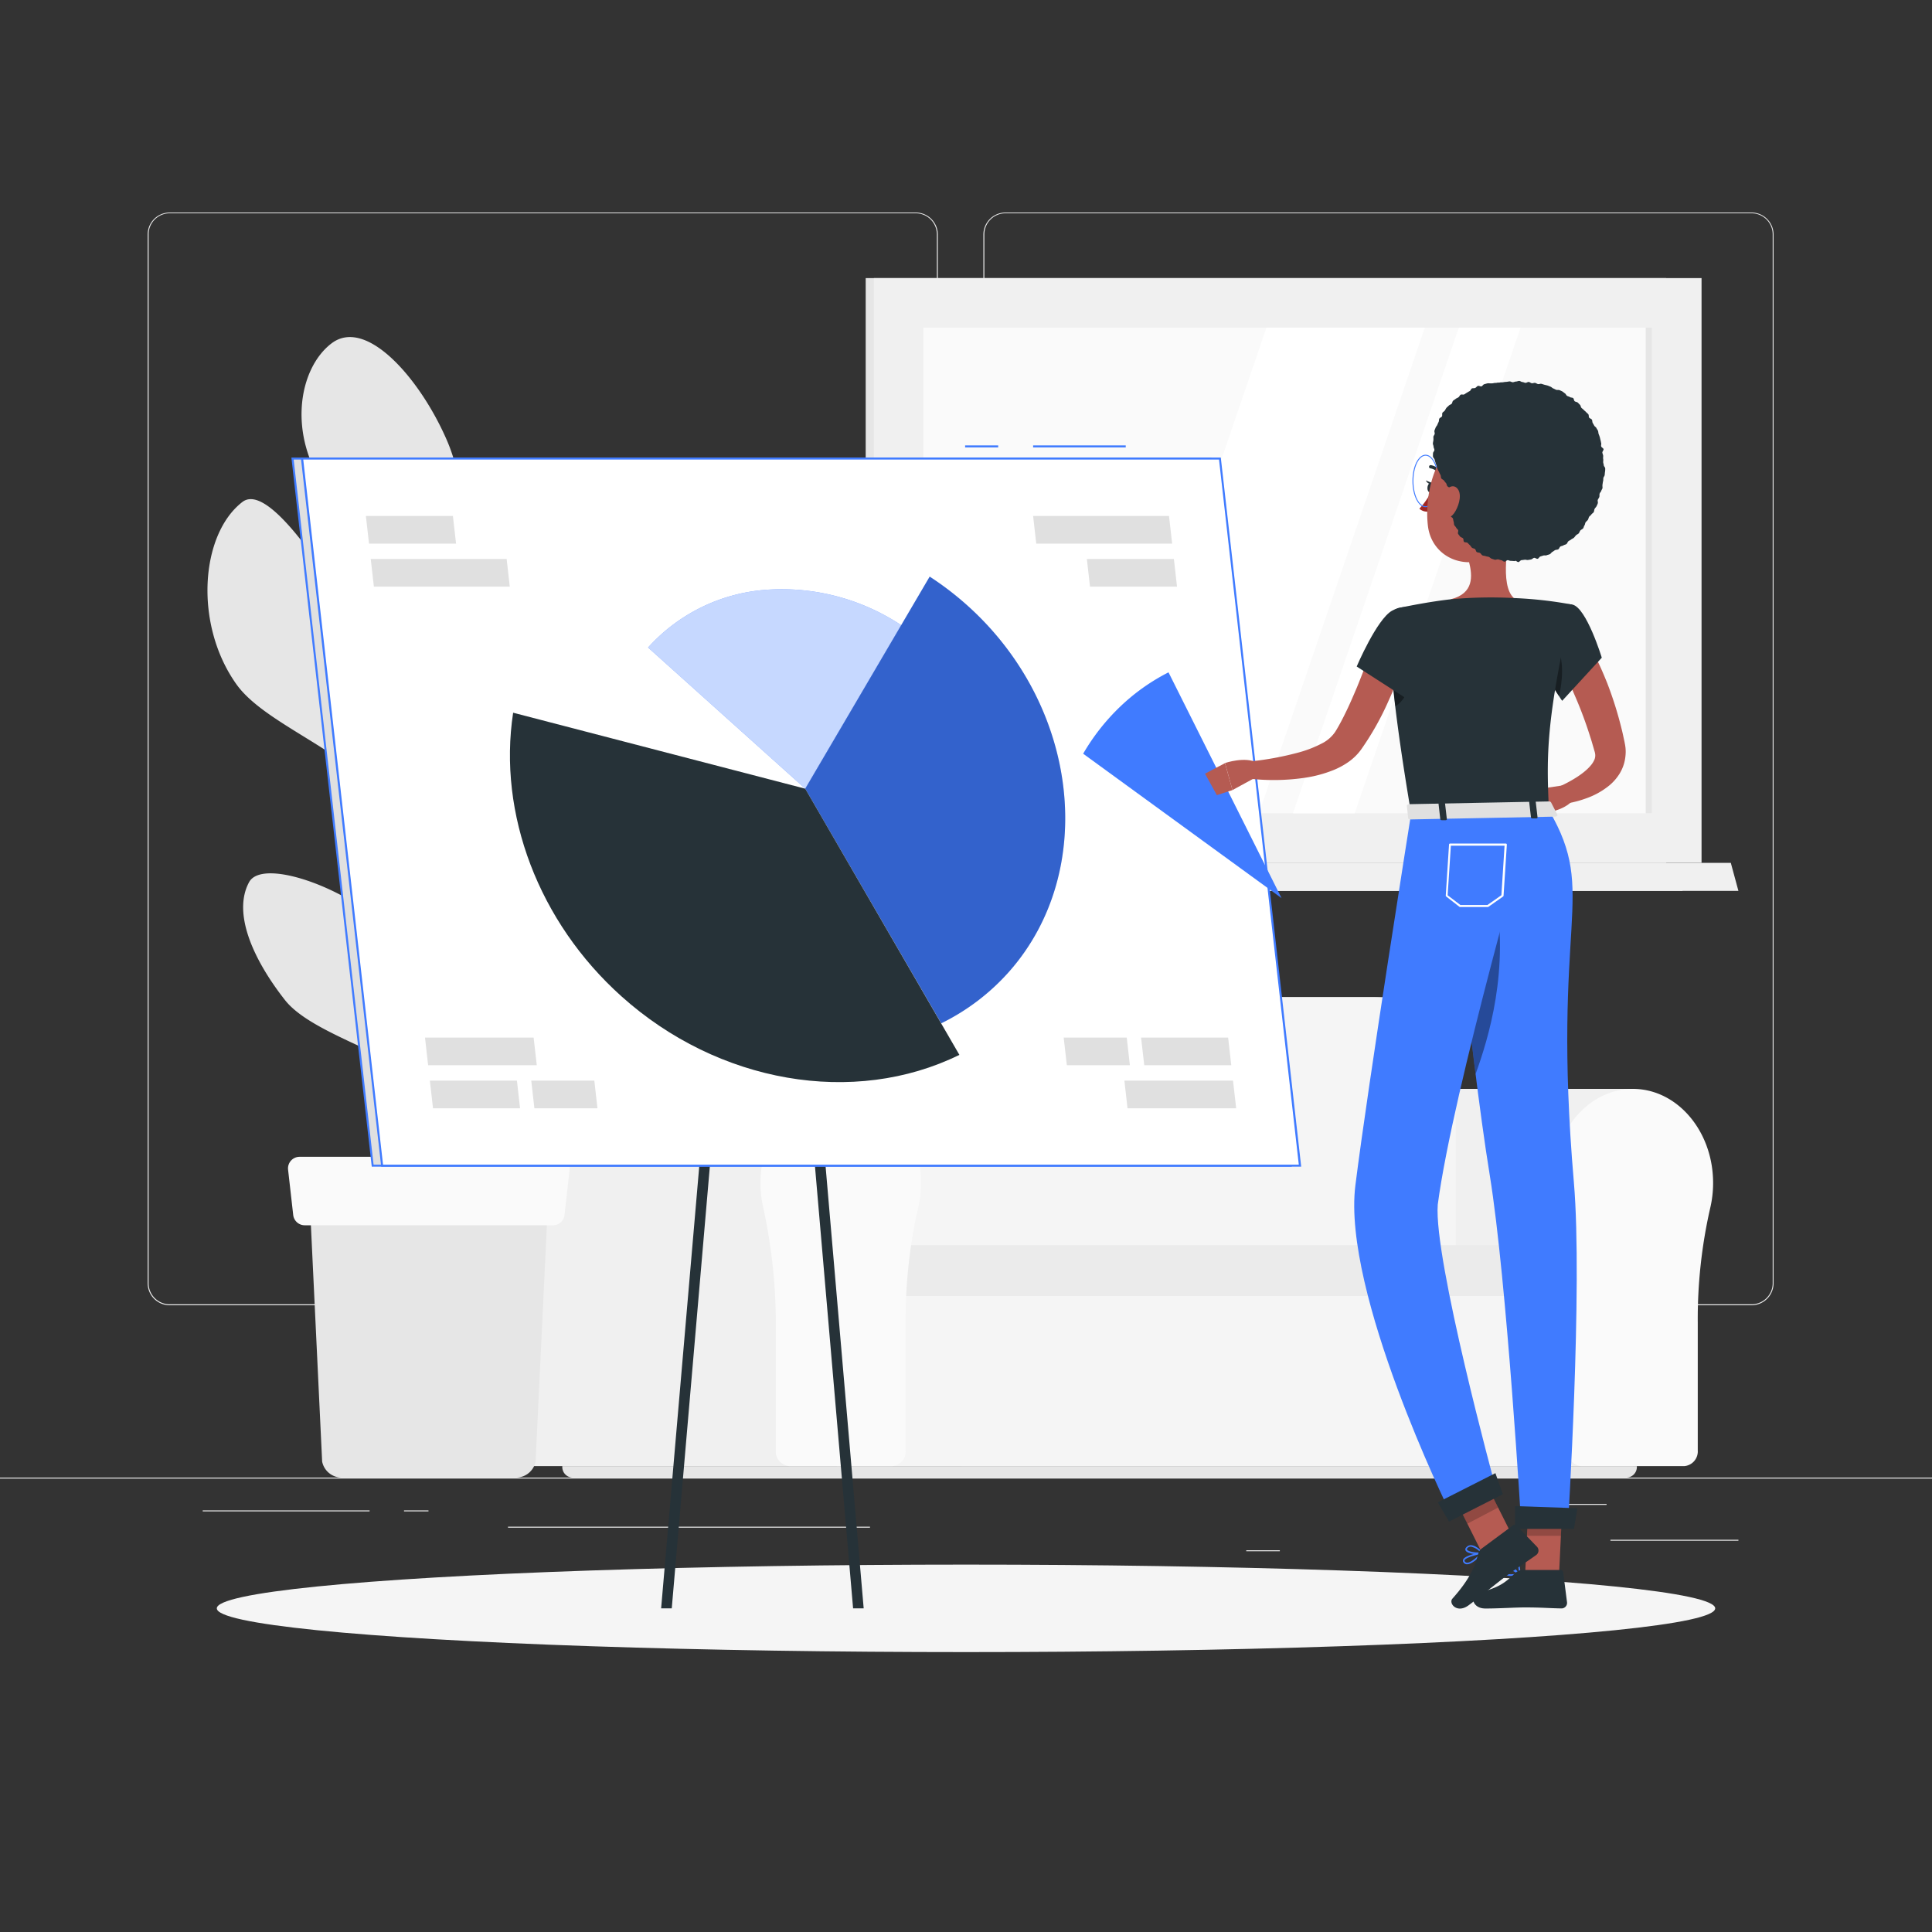
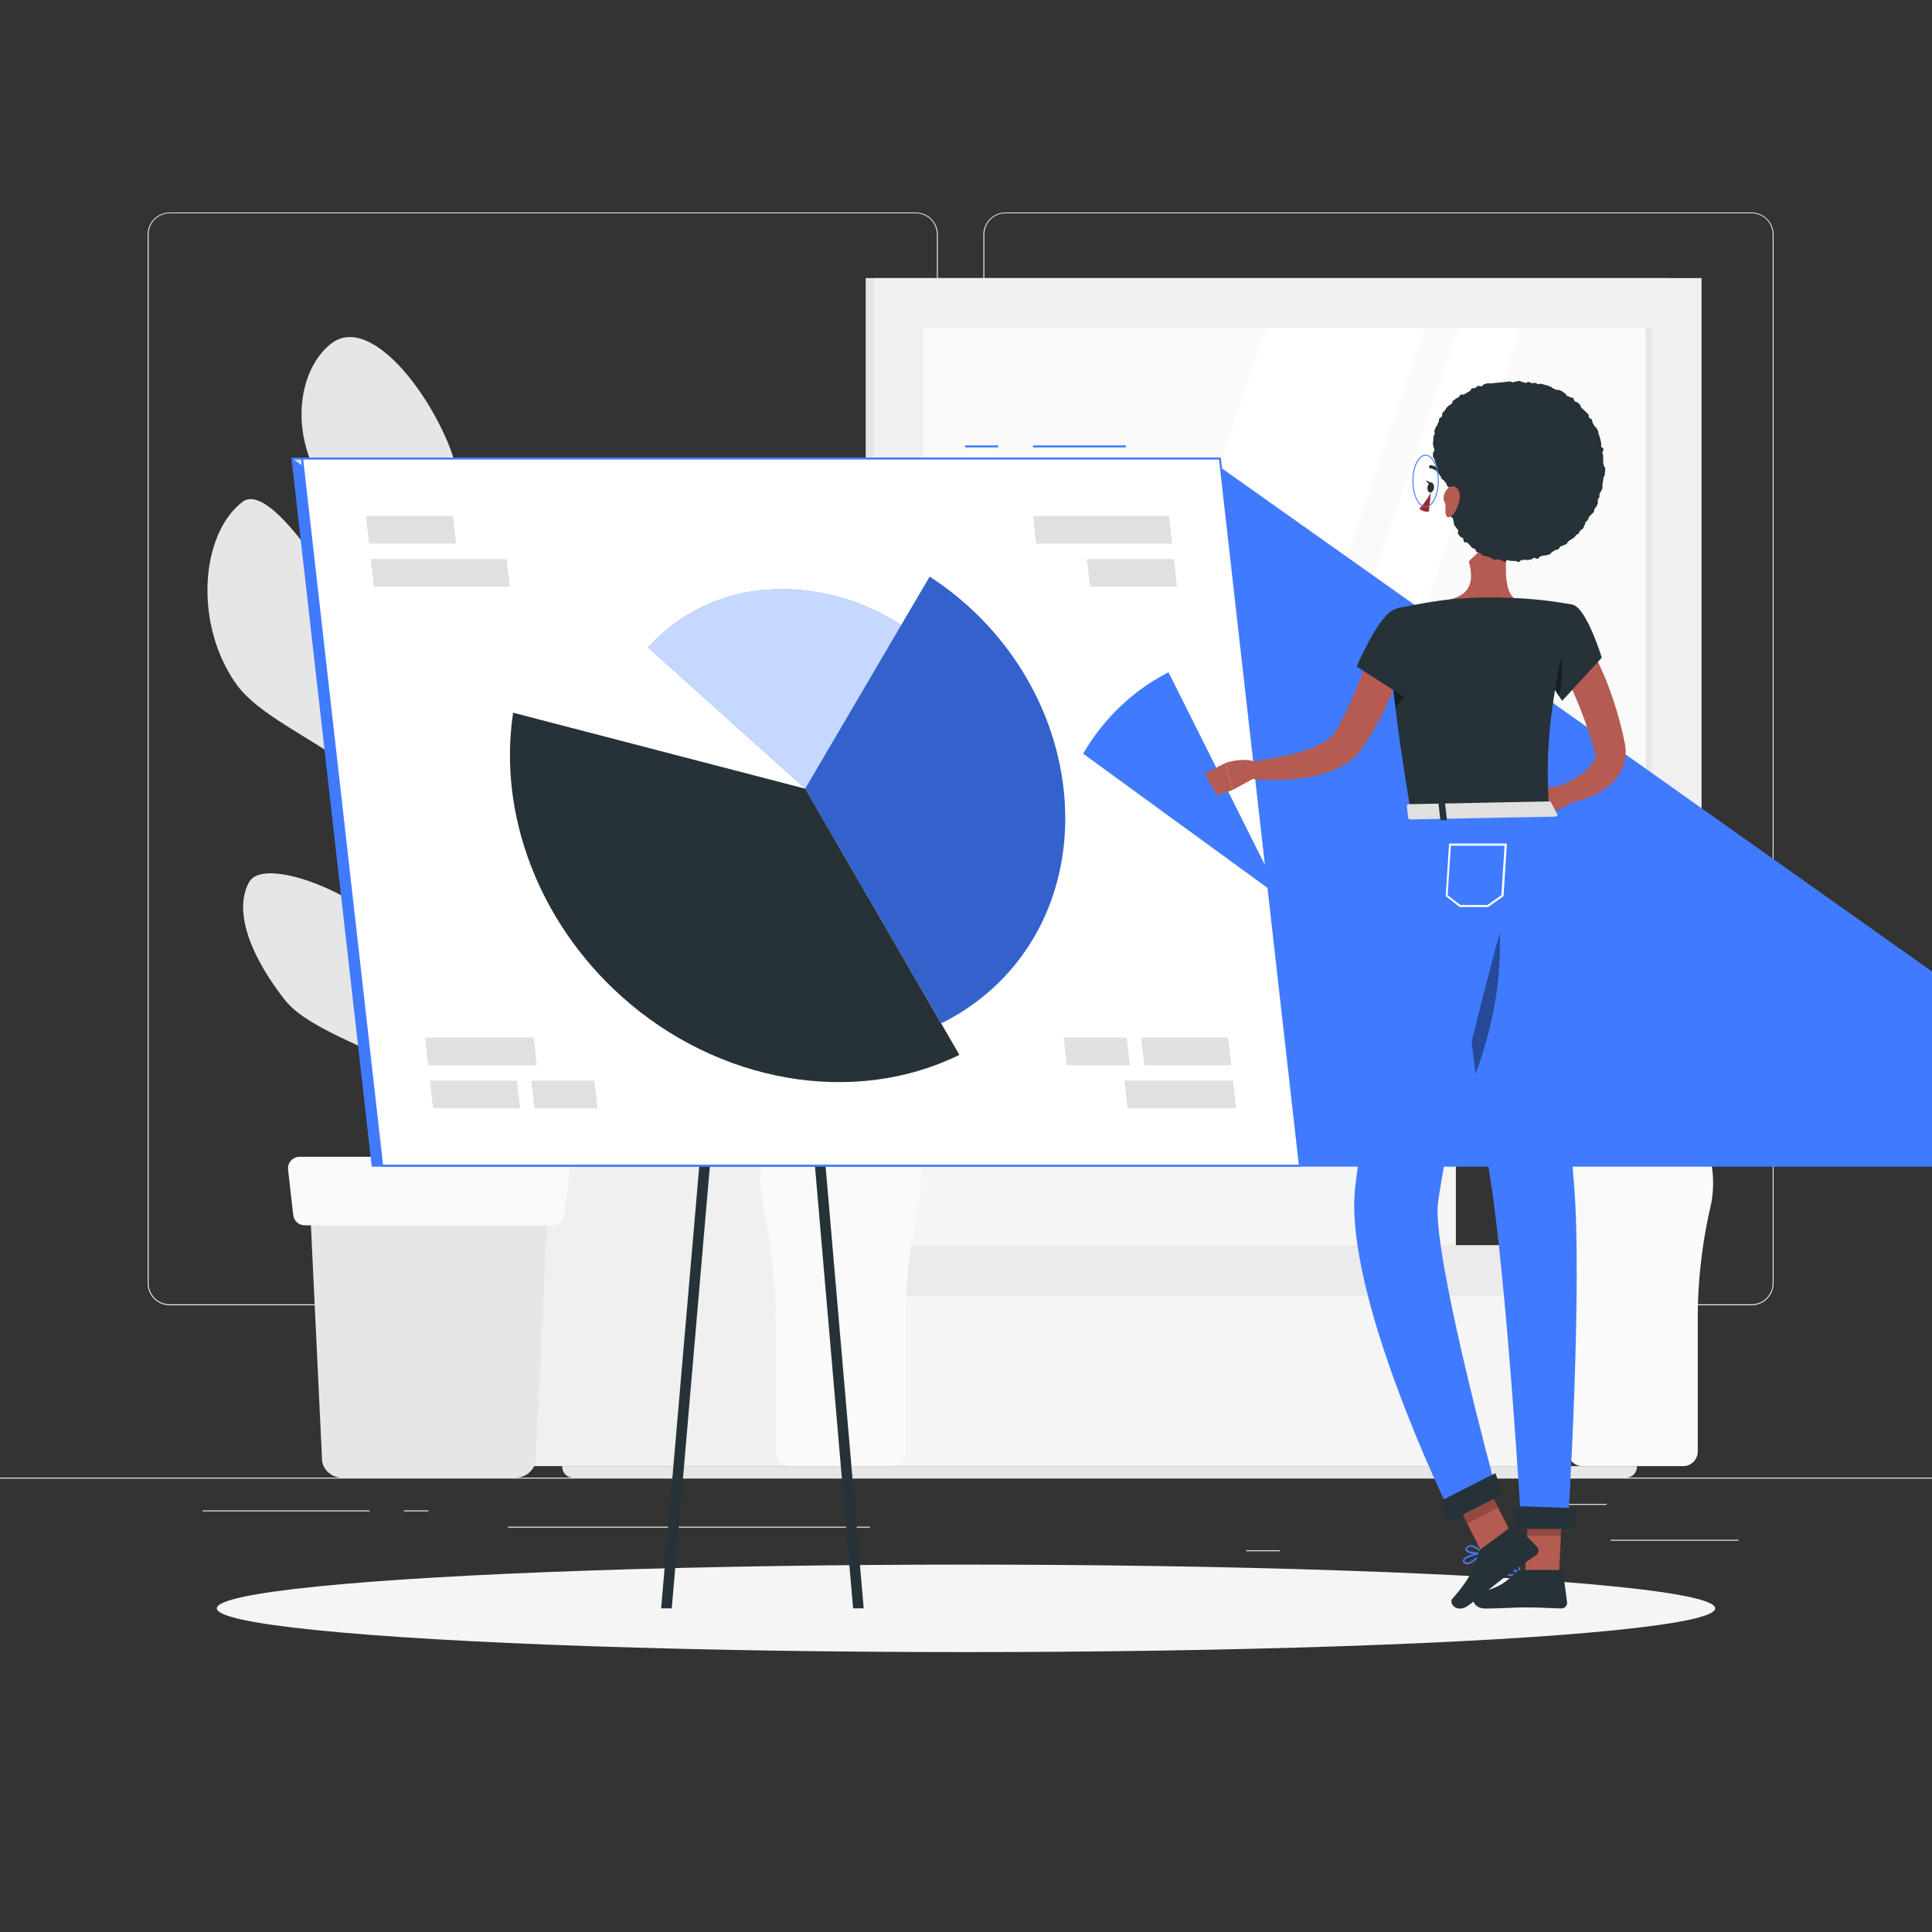
<svg xmlns="http://www.w3.org/2000/svg" viewBox="0 0 500 500">
  <rect x="0" y="0" width="500" height="500" fill="#333333" stroke="none" />
  <g id="freepik--background-complete--inject-9">
    <rect y="382.4" width="500" height="0.25" style="fill:#ebebeb" />
    <rect x="416.78" y="398.49" width="33.12" height="0.25" style="fill:#ebebeb" />
    <rect x="322.53" y="401.21" width="8.69" height="0.25" style="fill:#ebebeb" />
    <rect x="396.59" y="389.21" width="19.19" height="0.25" style="fill:#ebebeb" />
    <rect x="52.46" y="390.89" width="43.19" height="0.25" style="fill:#ebebeb" />
    <rect x="104.56" y="390.89" width="6.33" height="0.25" style="fill:#ebebeb" />
    <rect x="131.47" y="395.11" width="93.68" height="0.25" style="fill:#ebebeb" />
    <path d="M237,337.8H43.91a5.71,5.71,0,0,1-5.7-5.71V60.66A5.71,5.71,0,0,1,43.91,55H237a5.71,5.71,0,0,1,5.71,5.71V332.09A5.71,5.71,0,0,1,237,337.8ZM43.91,55.2a5.46,5.46,0,0,0-5.45,5.46V332.09a5.46,5.46,0,0,0,5.45,5.46H237a5.47,5.47,0,0,0,5.46-5.46V60.66A5.47,5.47,0,0,0,237,55.2Z" style="fill:#ebebeb" />
    <path d="M453.31,337.8H260.21a5.72,5.72,0,0,1-5.71-5.71V60.66A5.72,5.72,0,0,1,260.21,55h193.1A5.71,5.71,0,0,1,459,60.66V332.09A5.71,5.71,0,0,1,453.31,337.8ZM260.21,55.2a5.47,5.47,0,0,0-5.46,5.46V332.09a5.47,5.47,0,0,0,5.46,5.46h193.1a5.47,5.47,0,0,0,5.46-5.46V60.66a5.47,5.47,0,0,0-5.46-5.46Z" style="fill:#ebebeb" />
    <rect x="224.04" y="71.97" width="207.16" height="151.32" style="fill:#e6e6e6" />
    <rect x="226.17" y="71.97" width="214.19" height="151.32" style="fill:#f0f0f0" />
    <polygon points="431.2 223.3 224.04 223.3 224.04 230.56 435.48 230.56 431.2 223.3" style="fill:#e6e6e6" />
    <polygon points="447.93 223.3 233.74 223.3 235.71 230.56 449.9 230.56 447.93 223.3" style="fill:#f0f0f0" />
    <rect x="270.43" y="53.36" width="125.68" height="188.55" transform="translate(480.9 -185.63) rotate(90)" style="fill:#fafafa" />
    <polygon points="284.82 210.47 327.75 84.79 368.74 84.79 325.81 210.47 284.82 210.47" style="fill:#fff" />
    <polygon points="334.62 210.47 377.54 84.79 393.52 84.79 350.6 210.47 334.62 210.47" style="fill:#fff" />
    <rect x="363.89" y="146.82" width="125.68" height="1.63" transform="translate(574.36 -279.09) rotate(90)" style="fill:#e6e6e6" />
-     <path d="M262.34,281.8h0c-.49,0-1,0-1.46.05-10.29.82-18.62,10.63-19.27,22.7a28.34,28.34,0,0,0,.67,7.93,141.84,141.84,0,0,1,3.25,31.71v31.15a3.82,3.82,0,0,0,3.49,4.08H422.58V281.8Z" style="fill:#f0f0f0" />
    <path d="M443.35,306.15c0-14-10.1-25.26-22.23-24.29-10.29.82-18.62,10.63-19.27,22.7a28.34,28.34,0,0,0,.67,7.93,141.84,141.84,0,0,1,3.25,31.71v31.15a3.82,3.82,0,0,0,3.49,4.08h26.63a3.82,3.82,0,0,0,3.49-4.08v-33a129,129,0,0,1,3.22-29.71A28.24,28.24,0,0,0,443.35,306.15Z" style="fill:#fafafa" />
    <rect x="216.59" y="324.23" width="177.36" height="55.21" style="fill:#f5f5f5" />
    <path d="M171,258.07H355.59a17,17,0,0,1,17,17v58.47a0,0,0,0,1,0,0H154a0,0,0,0,1,0,0V275.09A17,17,0,0,1,171,258.07Z" style="fill:#e6e6e6" />
    <path d="M183.43,258.07H360a16.78,16.78,0,0,1,16.78,16.78v58.7a0,0,0,0,1,0,0H166.65a0,0,0,0,1,0,0v-58.7A16.78,16.78,0,0,1,183.43,258.07Z" style="fill:#f5f5f5" />
    <path d="M221.28,322.24H393.9a3.65,3.65,0,0,1,3.65,3.65v5.87a3.65,3.65,0,0,1-3.65,3.65H221.28a1.09,1.09,0,0,1-1.09-1.09v-11A1.09,1.09,0,0,1,221.28,322.24Z" style="fill:#ebebeb" />
    <path d="M145.52,379.43h278.1a0,0,0,0,1,0,0v.23a2.74,2.74,0,0,1-2.74,2.74H148.26a2.74,2.74,0,0,1-2.74-2.74v-.23A0,0,0,0,1,145.52,379.43Z" style="fill:#e6e6e6" />
    <path d="M146.56,281.8h0c-.48,0-1,0-1.45.05-10.3.82-18.62,10.63-19.27,22.7a28.72,28.72,0,0,0,.66,7.93,141.85,141.85,0,0,1,3.26,31.71v31.15a3.82,3.82,0,0,0,3.49,4.08h84.33V281.8Z" style="fill:#f0f0f0" />
    <path d="M238.36,306.15c0-14-10.1-25.26-22.23-24.29-10.3.82-18.62,10.63-19.27,22.7a28.72,28.72,0,0,0,.66,7.93,141.85,141.85,0,0,1,3.26,31.71v31.15a3.82,3.82,0,0,0,3.49,4.08H230.9a3.82,3.82,0,0,0,3.49-4.08v-33a129.54,129.54,0,0,1,3.21-29.71A28.24,28.24,0,0,0,238.36,306.15Z" style="fill:#fafafa" />
    <path d="M64.46,228.31c3.64-6.73,27.94,2.44,37.29,13.6a46.18,46.18,0,0,1,11,26c.62-12.15,1.28-25.21,1.88-37.53-1.83-3.08-6-10.17-9-15.78-9.9-18.74-36.1-25.73-44.48-37.56-11-15.5-9.29-38.75,1.58-47.13,9.45-7.28,35.58,42,38.52,47.53,10.14,18.95,12.48,33,13.68,46.62.56-11.57,1.08-22.2,1.46-30.4,1.25-26.74,1.07-35.35.9-38-1.15-1.3-2.5-2.8-3.29-3.61-6.68-6.84-22-15-29.24-24.91-10.58-14.51-7.49-31.86,1.1-38.32,9-6.75,22.89,9.23,29.76,25.05s2.39,31,3.71,44.11c.29,2.58.08,12.37-.42,26,3.45-14.61,9-24.4,18.53-33.51,11.78-11.21,22.23-24.86,31.17-23.09s2.79,19.84-5.27,32.52c-7.18,11.3-39.45,22.55-44.72,31.63-.75,18.41-1.9,41.72-3.08,63.43,3.27-11.21,1.63-12.15,13-29.31,6.76-10.2,32.43-22.77,34.89-15.76s-3,20.26-13,29.54c-8.07,7.48-24.82,7.47-29,12.11-1,1.08-4.26,5.24-6.14,7.62-1.45,26.51-2.92,49.9-3.68,57.88l-1.63.08c.23-2.06,1-15.54,1.91-33.39-3.4-9.49-30.39-15-38.15-24.93C65.61,248.44,60.1,236.38,64.46,228.31Z" style="fill:#e6e6e6" />
    <path d="M133.54,382.4H88.45a5.18,5.18,0,0,1-5.08-4.15L80.17,311h61.65l-3.21,67.27A5.18,5.18,0,0,1,133.54,382.4Z" style="fill:#e6e6e6" />
    <path d="M143.1,317.1H78.88a3,3,0,0,1-3-2.69l-1.32-11.66a3,3,0,0,1,3-3.37h66.85a3,3,0,0,1,3,3.37l-1.31,11.66A3,3,0,0,1,143.1,317.1Z" style="fill:#fafafa" />
  </g>
  <g id="freepik--Shadow--inject-9">
    <ellipse id="freepik--path--inject-9" cx="250" cy="416.24" rx="193.89" ry="11.32" style="fill:#f5f5f5" />
  </g>
  <g id="freepik--Chart--inject-9">
    <polygon points="171.1 416.24 173.85 416.24 191.61 210.18 188.87 210.18 171.1 416.24" style="fill:#263238" />
    <polygon points="223.52 416.24 220.78 416.24 203.01 210.18 205.76 210.18 223.52 416.24" style="fill:#263238" />
    <polygon points="96.45 301.68 334.01 301.68 313.26 118.67 75.7 118.67 96.45 301.68" style="fill:#e0e0e0" />
-     <path d="M334.3,301.94H96.21L75.41,118.41H313.5Zm-237.62-.52h237L313,118.93H76Z" style="fill:#407BFF" />
+     <path d="M334.3,301.94H96.21L75.41,118.41H313.5Zh237L313,118.93H76Z" style="fill:#407BFF" />
    <rect x="249.77" y="115.27" width="8.56" height="0.52" style="fill:#407BFF" />
    <rect x="267.37" y="115.27" width="23.97" height="0.52" style="fill:#407BFF" />
    <polygon points="98.89 301.68 336.45 301.68 315.71 118.67 78.15 118.67 98.89 301.68" style="fill:#fff" />
    <path d="M336.75,301.94H98.66L77.86,118.41H315.94Zm-237.62-.52h237L315.48,118.93h-237Z" style="fill:#407BFF" />
    <path d="M208.39,204.11l24.84-42.32a56,56,0,0,0-35.17-9.14,45.57,45.57,0,0,0-30.34,14.93Z" style="fill:#407BFF" />
    <path d="M208.39,204.11l24.84-42.32a56,56,0,0,0-35.17-9.14,45.57,45.57,0,0,0-30.34,14.93Z" style="fill:#fff;opacity:0.7" />
    <path d="M208.39,204.11l35.2,60.72a57,57,0,0,0,17.55-13.35c23-26,18.19-68.75-10.74-94.74a79,79,0,0,0-9.8-7.51Z" style="fill:#407BFF" />
    <path d="M208.39,204.11l35.2,60.72a57,57,0,0,0,17.55-13.35c23-26,18.19-68.75-10.74-94.74a79,79,0,0,0-9.8-7.51Z" style="opacity:0.2" />
    <path d="M208.39,204.11,132.8,184.45c-4,26.18,6.64,54.2,28,73.37C185.85,280.34,221,286.41,248.29,273Z" style="fill:#263238" />
    <polygon points="268.18 140.69 303.35 140.69 302.54 133.53 267.37 133.53 268.18 140.69" style="fill:#e0e0e0" />
    <polygon points="282.09 151.83 304.61 151.83 303.8 144.67 281.28 144.67 282.09 151.83" style="fill:#e0e0e0" />
    <polygon points="290.99 279.66 319.1 279.66 319.92 286.82 291.8 286.82 290.99 279.66" style="fill:#e0e0e0" />
    <polygon points="295.31 268.52 317.84 268.52 318.65 275.68 296.13 275.68 295.31 268.52" style="fill:#e0e0e0" />
    <polygon points="275.28 268.52 291.6 268.52 292.41 275.68 276.1 275.68 275.28 268.52" style="fill:#e0e0e0" />
    <polygon points="131.12 144.67 95.95 144.67 96.76 151.83 131.93 151.83 131.12 144.67" style="fill:#e0e0e0" />
    <polygon points="117.21 133.53 94.69 133.53 95.5 140.69 118.03 140.69 117.21 133.53" style="fill:#e0e0e0" />
    <polygon points="138.92 275.68 110.8 275.68 109.99 268.52 138.1 268.52 138.92 275.68" style="fill:#e0e0e0" />
    <polygon points="134.59 286.82 112.06 286.82 111.25 279.66 133.78 279.66 134.59 286.82" style="fill:#e0e0e0" />
    <polygon points="154.62 286.82 138.3 286.82 137.49 279.66 153.81 279.66 154.62 286.82" style="fill:#e0e0e0" />
  </g>
  <g id="freepik--Character--inject-9">
    <path d="M410.29,165.25c.35.56.6,1,.88,1.47s.53.93.78,1.4c.5.93,1,1.87,1.43,2.81.93,1.89,1.74,3.81,2.52,5.74a96.4,96.4,0,0,1,3.75,11.89c.26,1,.46,2,.68,3l.16.76c0,.1.06.3.09.49l.08.56a10.05,10.05,0,0,1,0,2.33,10.55,10.55,0,0,1-1.44,4.4,12.56,12.56,0,0,1-2.68,3.13,19.78,19.78,0,0,1-6.15,3.42,26.1,26.1,0,0,1-3.14.93,26.64,26.64,0,0,1-3.24.57l-1-4.33c3.28-1.46,6.77-3.46,8.64-5.68a5.92,5.92,0,0,0,1-1.58,2.8,2.8,0,0,0,.19-1.3,3.33,3.33,0,0,0-.12-.65l-.32-1.1c-.27-.92-.52-1.84-.83-2.75-1.14-3.65-2.47-7.23-4-10.73-.74-1.76-1.54-3.48-2.35-5.19-.42-.85-.84-1.69-1.28-2.51l-.66-1.22-.62-1.12Z" style="fill:#b55b52" />
    <path d="M404.72,203.22l-7.14,1.06,3.55,5.85s5.07-.83,6.65-4.13Z" style="fill:#b55b52" />
    <polygon points="392.65 206.79 395.01 212.11 401.13 210.13 397.58 204.28 392.65 206.79" style="fill:#b55b52" />
    <path d="M391,407.83a11.14,11.14,0,0,0,2.32-.31.21.21,0,0,0,.16-.17.2.2,0,0,0-.09-.21c-.29-.2-2.94-1.92-4-1.46a.75.75,0,0,0-.43.59,1.17,1.17,0,0,0,.33,1.1A2.5,2.5,0,0,0,391,407.83Zm1.74-.61c-1.53.3-2.68.25-3.12-.15a.78.78,0,0,1-.2-.74.29.29,0,0,1,.17-.27C390.13,405.81,391.66,406.56,392.74,407.22Z" style="fill:#407BFF" />
    <path d="M393.27,407.52a.2.2,0,0,0,.11,0,.23.23,0,0,0,.11-.18c0-.1,0-2.63-.92-3.48a1.06,1.06,0,0,0-.88-.27.74.74,0,0,0-.71.58c-.21,1,1.36,2.88,2.19,3.35A.19.19,0,0,0,393.27,407.52ZM391.83,404a.69.69,0,0,1,.46.18,4.7,4.7,0,0,1,.77,2.77c-.82-.67-1.8-2.09-1.67-2.69,0-.1.08-.22.35-.25Z" style="fill:#407BFF" />
    <path d="M383.74,402a.22.22,0,0,0,0-.21.21.21,0,0,0-.22-.1c-.43.07-4.16.75-4.83,1.84a.25.25,0,0,0,0,.07.67.67,0,0,0,0,.66,1.08,1.08,0,0,0,.88.57c1.27.11,3.14-1.71,4.15-2.8C383.73,402.05,383.74,402,383.74,402Zm-4.68,1.73c.38-.6,2.39-1.19,3.92-1.51-1.41,1.44-2.64,2.26-3.35,2.2a.71.71,0,0,1-.58-.39.27.27,0,0,1,0-.26S379.05,403.77,379.06,403.76Z" style="fill:#407BFF" />
    <path d="M383.74,402l0,0a.2.2,0,0,0,0-.21c-.06-.07-1.57-1.83-3-1.89a1.52,1.52,0,0,0-1.14.42c-.45.39-.41.73-.31.94.43.89,3.2,1.14,4.33.88A.26.26,0,0,0,383.74,402Zm-4.06-1.23a1.3,1.3,0,0,1,.17-.19,1.1,1.1,0,0,1,.85-.3,4.54,4.54,0,0,1,2.45,1.47c-1.24.14-3.24-.19-3.5-.73A.26.26,0,0,1,379.68,400.8Z" style="fill:#407BFF" />
    <path d="M391.31,134.74c-1,5.22-3.23,16.62.44,20,0,0-1.39,5.31-11.08,5.5-10.65.21-5.12-5.18-5.12-5.18,5.8-1.5,5.63-5.81,4.59-9.83Z" style="fill:#b55b52" />
    <path d="M372.93,123.19a.45.45,0,0,0,.19,0,.43.43,0,0,0,.18-.56,4.08,4.08,0,0,0-3-2.25.42.42,0,0,0-.46.38.4.4,0,0,0,.36.45h0a3.26,3.26,0,0,1,2.39,1.81A.41.41,0,0,0,372.93,123.19Z" style="fill:#263238" />
    <path d="M370.33,127.42a19.06,19.06,0,0,1-3,4.23,3,3,0,0,0,2.46.73Z" style="fill:#a02724" />
    <path d="M368.94,131.26c-1.87,0-3.4-3-3.4-6.79s1.53-6.79,3.4-6.79,3.41,3,3.41,6.79S370.82,131.26,368.94,131.26Zm0-13.33c-1.73,0-3.15,2.94-3.15,6.54s1.42,6.54,3.15,6.54,3.16-2.93,3.16-6.54S370.68,117.93,368.94,117.93Z" style="fill:#407BFF" />
    <path d="M371.11,126.28c-.09.7-.53,1.23-1,1.18s-.76-.65-.68-1.36.52-1.23,1-1.19S371.19,125.57,371.11,126.28Z" style="fill:#263238" />
    <path d="M370.62,125l-1.63-.67S369.7,125.72,370.62,125Z" style="fill:#263238" />
    <polygon points="392.02 398.75 383.88 402.57 374.99 384.82 383.13 381 392.02 398.75" style="fill:#b55b52" />
    <polygon points="403.49 407.31 394.71 407.31 395.68 386.98 404.46 386.98 403.49 407.31" style="fill:#b55b52" />
    <path d="M394,406.3h9.86a.68.68,0,0,1,.69.6l1,7.8a1.44,1.44,0,0,1-1.43,1.56c-3.44-.06-5.1-.26-9.43-.26-2.67,0-6.57.28-10.26.28s-3.83-3.65-2.29-4c6.9-1.48,8-3.52,10.36-5.46A2.33,2.33,0,0,1,394,406.3Z" style="fill:#263238" />
    <path d="M383.46,400.76l8.1-6a.67.67,0,0,1,.91.05l5.35,5.54a1.44,1.44,0,0,1-.27,2.1c-2.86,2.05-4.33,2.9-7.89,5.54-2.19,1.63-6.56,5.22-9.59,7.46s-5.25-.53-4.18-1.73c4.81-5.38,5.88-8.66,6.68-11.62A2.42,2.42,0,0,1,383.46,400.76Z" style="fill:#263238" />
    <polygon points="375 384.83 379.75 394.33 387.72 390.15 383.14 381 375 384.83" style="opacity:0.2" />
    <polygon points="404.46 386.99 395.68 386.99 395.18 397.47 403.96 397.47 404.46 386.99" style="opacity:0.2" />
    <path d="M406.91,156.46c3.66.72,7.63,13.75,7.63,13.75l-10.25,11.16s-8.64-12.14-6.92-16.7C399.16,159.92,402.6,155.6,406.91,156.46Z" style="fill:#263238" />
    <path d="M401.18,164.91c-1.86-1.65-3.1-1.12-3.95.24-.81,3.91,4.21,12,6.23,15C404.36,176.46,405.37,168.66,401.18,164.91Z" style="opacity:0.4" />
    <path d="M360,159.48c-.67,3.84-.81,15.53,5.19,51l35.68-.7c-.68-14.49-.75-23.43,6-53.31a104.64,104.64,0,0,0-15.16-1.7,113,113,0,0,0-16.2.32c-5.19.57-10.88,1.7-13.45,2.24A2.64,2.64,0,0,0,360,159.48Z" style="fill:#263238" />
-     <path d="M395.05,126.32c-1.55,8.59-2,12.25-6.91,16.23-7.35,6-17.55,2.36-18.6-6.48-.94-8,1.76-20.67,10.62-23.23A11.72,11.72,0,0,1,395.05,126.32Z" style="fill:#b55b52" />
    <path d="M371,115.58c0-.27-.19-.56-.17-.83s.1-.55.13-.82,0-.56,0-.84.27-.51.33-.78-.13-.6-.05-.87.21-.52.3-.78.34-.46.44-.72.22-.51.34-.76.05-.59.18-.84.53-.33.67-.57,0-.68.12-.91.45-.37.61-.59.27-.51.44-.72.42-.37.61-.58.52-.27.72-.46.18-.61.39-.8.47-.31.68-.49.51-.25.73-.42.32-.5.55-.65.7.06.94-.09.45-.3.69-.44.46-.29.71-.41.33-.58.59-.69.59,0,.85-.13.43-.43.69-.52.65.2.91.12.44-.48.71-.55.54-.16.81-.22.57,0,.85,0,.55,0,.83-.08.54,0,.81-.08.55,0,.82-.08.55,0,.82-.06.54-.08.82-.1.54-.1.82-.11.56.22.83.21.55-.18.82-.18.56-.16.83-.16.54.28.82.29.53.19.8.21.58-.26.85-.23.52.29.79.33.57-.13.84-.09.51.26.78.31.59-.13.85-.07.53.17.79.24.54.12.8.2.51.21.77.3.46.35.71.45.49.24.74.35.61,0,.85.09.52.21.76.34.43.35.67.49.33.5.56.65.53.17.75.33.62.09.83.26.19.64.4.81.58.16.79.35.38.39.58.58.19.57.37.77.43.34.61.55.43.35.6.56.43.36.59.58.05.63.2.85.57.29.71.53.07.58.2.82.28.47.4.71.46.39.57.64.31.47.41.72.07.56.17.82.2.51.28.77.12.54.2.8.11.54.18.8-.09.58,0,.85.57.44.61.71-.35.61-.31.89.18.52.21.79-.06.55,0,.82,0,.54,0,.82.14.54.15.82.38.56.38.84,0,.57-.05.85-.06.56-.09.84-.3.53-.34.8,0,.56-.08.84-.09.55-.14.82,0,.58,0,.85-.25.51-.32.78-.35.48-.43.75,0,.58-.08.85-.29.48-.39.74.08.63,0,.89-.21.52-.33.77-.38.45-.5.7-.1.58-.23.82-.47.38-.61.62-.45.38-.59.62-.16.55-.32.78-.41.39-.57.62-.14.59-.31.81-.18.57-.36.78-.51.31-.69.52-.24.54-.43.75-.5.3-.69.49-.35.45-.55.64-.51.28-.72.46-.5.28-.71.45-.28.55-.5.72-.56.19-.79.35-.56.15-.79.31-.3.57-.54.71-.59.09-.84.22-.45.33-.7.46-.39.46-.65.58-.54.16-.8.27-.6,0-.87.08l-.79.25c-.26.09-.42.52-.69.59s-.66-.3-.93-.24-.49.35-.76.41-.55.1-.82.14-.57-.1-.85-.06-.54.08-.82.1-.53.49-.81.5-.55-.35-.83-.35c0,0,0,.1,0,.1-.36,0-.72-.06-1.09-.06s-.55-.17-.83-.18-.59.42-.87.39-.52-.34-.8-.38-.53-.17-.8-.22-.62.16-.89.09-.53-.18-.8-.26-.47-.36-.73-.46-.57-.09-.82-.2-.59-.07-.84-.2-.38-.48-.63-.62-.59-.09-.83-.24-.25-.63-.48-.79-.57-.16-.78-.34-.33-.47-.54-.66-.38-.38-.58-.58-.74-.07-.93-.28-.07-.67-.25-.89-.59-.25-.76-.48-.35-.44-.51-.68.1-.7,0-.95-.39-.41-.51-.67-.39-.43-.5-.69-.06-.57-.15-.84-.1-.54-.18-.81-.57-.43-.63-.71.11-.6.06-.87-.26-.54-.29-.82.37-.58.35-.87-.05-.54-.05-.82-.38-.52-.4-.76,0-.51-.05-.75.06-.52.06-.77a5,5,0,0,1,0-.77c0-.23.16-.46.24-.73-.22-.19-.51-.3-.71-.49s-.19-.62-.38-.83-.36-.43-.53-.66-.53-.32-.68-.56-.07-.62-.21-.87-.25-.49-.37-.75-.27-.49-.37-.76-.17-.53-.25-.81-.23-.52-.29-.8-.18-.53-.23-.82-.39-.52-.43-.81,0-.58,0-.87.37-.59.36-.88S371,115.87,371,115.58Z" style="fill:#263238" />
    <path d="M373.92,127.53c-.9,2,.34,2.39.19,3.82-.33,3.14,1.12,3,2.24,1.43,1-1.43,2-4.26,1.11-5.92S374.72,125.71,373.92,127.53Z" style="fill:#b55b52" />
    <path d="M374.63,210.28s5.45,60.1,10.93,93.93c4.43,27.32,8.18,91.23,8.18,91.23h12s3.91-62.38,1.58-89.44c-5.88-68.48,6.33-74.31-6.4-96.23Z" style="fill:#407BFF" />
    <path d="M386.81,230.38c-3.12,4.58-7.28,9.86-8.63,15.45,1.08,10.14,2.34,21.35,3.7,32.13C385.17,268.89,390.81,250.77,386.81,230.38Z" style="opacity:0.4" />
    <path d="M365.21,210.47s-11.11,69.72-14.44,96.31C347.31,334.45,375,390.83,375,390.83l11.89-6.55s-15.89-58.43-14.8-72.52c3.89-29.61,24.72-101.91,24.72-101.91Z" style="fill:#407BFF" />
    <path d="M385.08,234.74h-7.22a.25.25,0,0,1-.16-.06L374.26,232a.28.28,0,0,1-.1-.23l.85-13.22a.26.26,0,0,1,.26-.24H389.7a.28.28,0,0,1,.2.08.37.37,0,0,1,.07.2l-.85,13.22a.31.31,0,0,1-.11.2l-3.78,2.65A.3.3,0,0,1,385.08,234.74Zm-7.13-.53h7l3.61-2.53.82-12.82h-13.9l-.83,12.84Z" style="fill:#fff" />
    <polygon points="375.01 393.78 388.94 386.7 387.01 381.25 372.1 388.81 375.01 393.78" style="fill:#263238" />
    <polygon points="392.1 395.68 407.35 395.68 408.22 390.33 392.1 389.78 392.1 395.68" style="fill:#263238" />
    <path d="M401.42,207.67l1.62,3.16c.13.24-.16.5-.57.51l-37.43.73c-.32,0-.59-.15-.61-.35l-.34-3.18c0-.22.26-.41.61-.42l36.13-.71A.65.65,0,0,1,401.42,207.67Z" style="fill:#e0e0e0" />
-     <path d="M396.59,211.8l1,0c.2,0,.34-.11.33-.23l-.48-4.13c0-.12-.18-.22-.37-.22l-1,0c-.19,0-.34.11-.33.23l.48,4.13C396.22,211.71,396.39,211.8,396.59,211.8Z" style="fill:#263238" />
    <path d="M373.13,212.26l1,0c.19,0,.34-.11.32-.23l-.48-4.13c0-.12-.18-.22-.37-.22l-1,0c-.19,0-.34.11-.32.23l.47,4.13C372.77,212.17,372.94,212.26,373.13,212.26Z" style="fill:#263238" />
    <path d="M360.51,177.39c.17,1.66.37,3.44.6,5.38,4.38-2.57,4.42-9.92,5.47-13.3C364.61,169.77,359.93,170.74,360.51,177.39Z" style="opacity:0.4" />
    <path d="M364.45,168a112.32,112.32,0,0,1-5.06,13.29A72.63,72.63,0,0,1,352.24,194a14,14,0,0,1-3.38,3.28,19.67,19.67,0,0,1-3.72,2,32.45,32.45,0,0,1-7.4,2,55.31,55.31,0,0,1-14.42.23l.11-4.44a78.94,78.94,0,0,0,12.88-2.39,29.68,29.68,0,0,0,5.65-2.21,9.12,9.12,0,0,0,3.59-3.07c1.09-1.75,2.07-3.66,3-5.6s1.81-4,2.66-6c1.66-4.07,3.24-8.33,4.64-12.43Z" style="fill:#b55b52" />
    <path d="M360.24,158.06c-3.93,2.21-9.13,14.43-9.13,14.43l13,8.38s7.55-11.53,6.62-18.24C370,157.64,364.33,155.75,360.24,158.06Z" style="fill:#263238" />
    <path d="M325.06,201.15l-6.1,3.32-1.93-7s5.28-1.8,8.35-.05Z" style="fill:#b55b52" />
    <path d="M331.66,232.43,302.41,174a52.41,52.41,0,0,0-12.47,8.84,55.29,55.29,0,0,0-9.62,12.22Z" style="fill:#407BFF" />
    <polygon points="314.92 205.78 311.86 200.22 317.03 197.5 318.96 204.47 314.92 205.78" style="fill:#b55b52" />
  </g>
</svg>